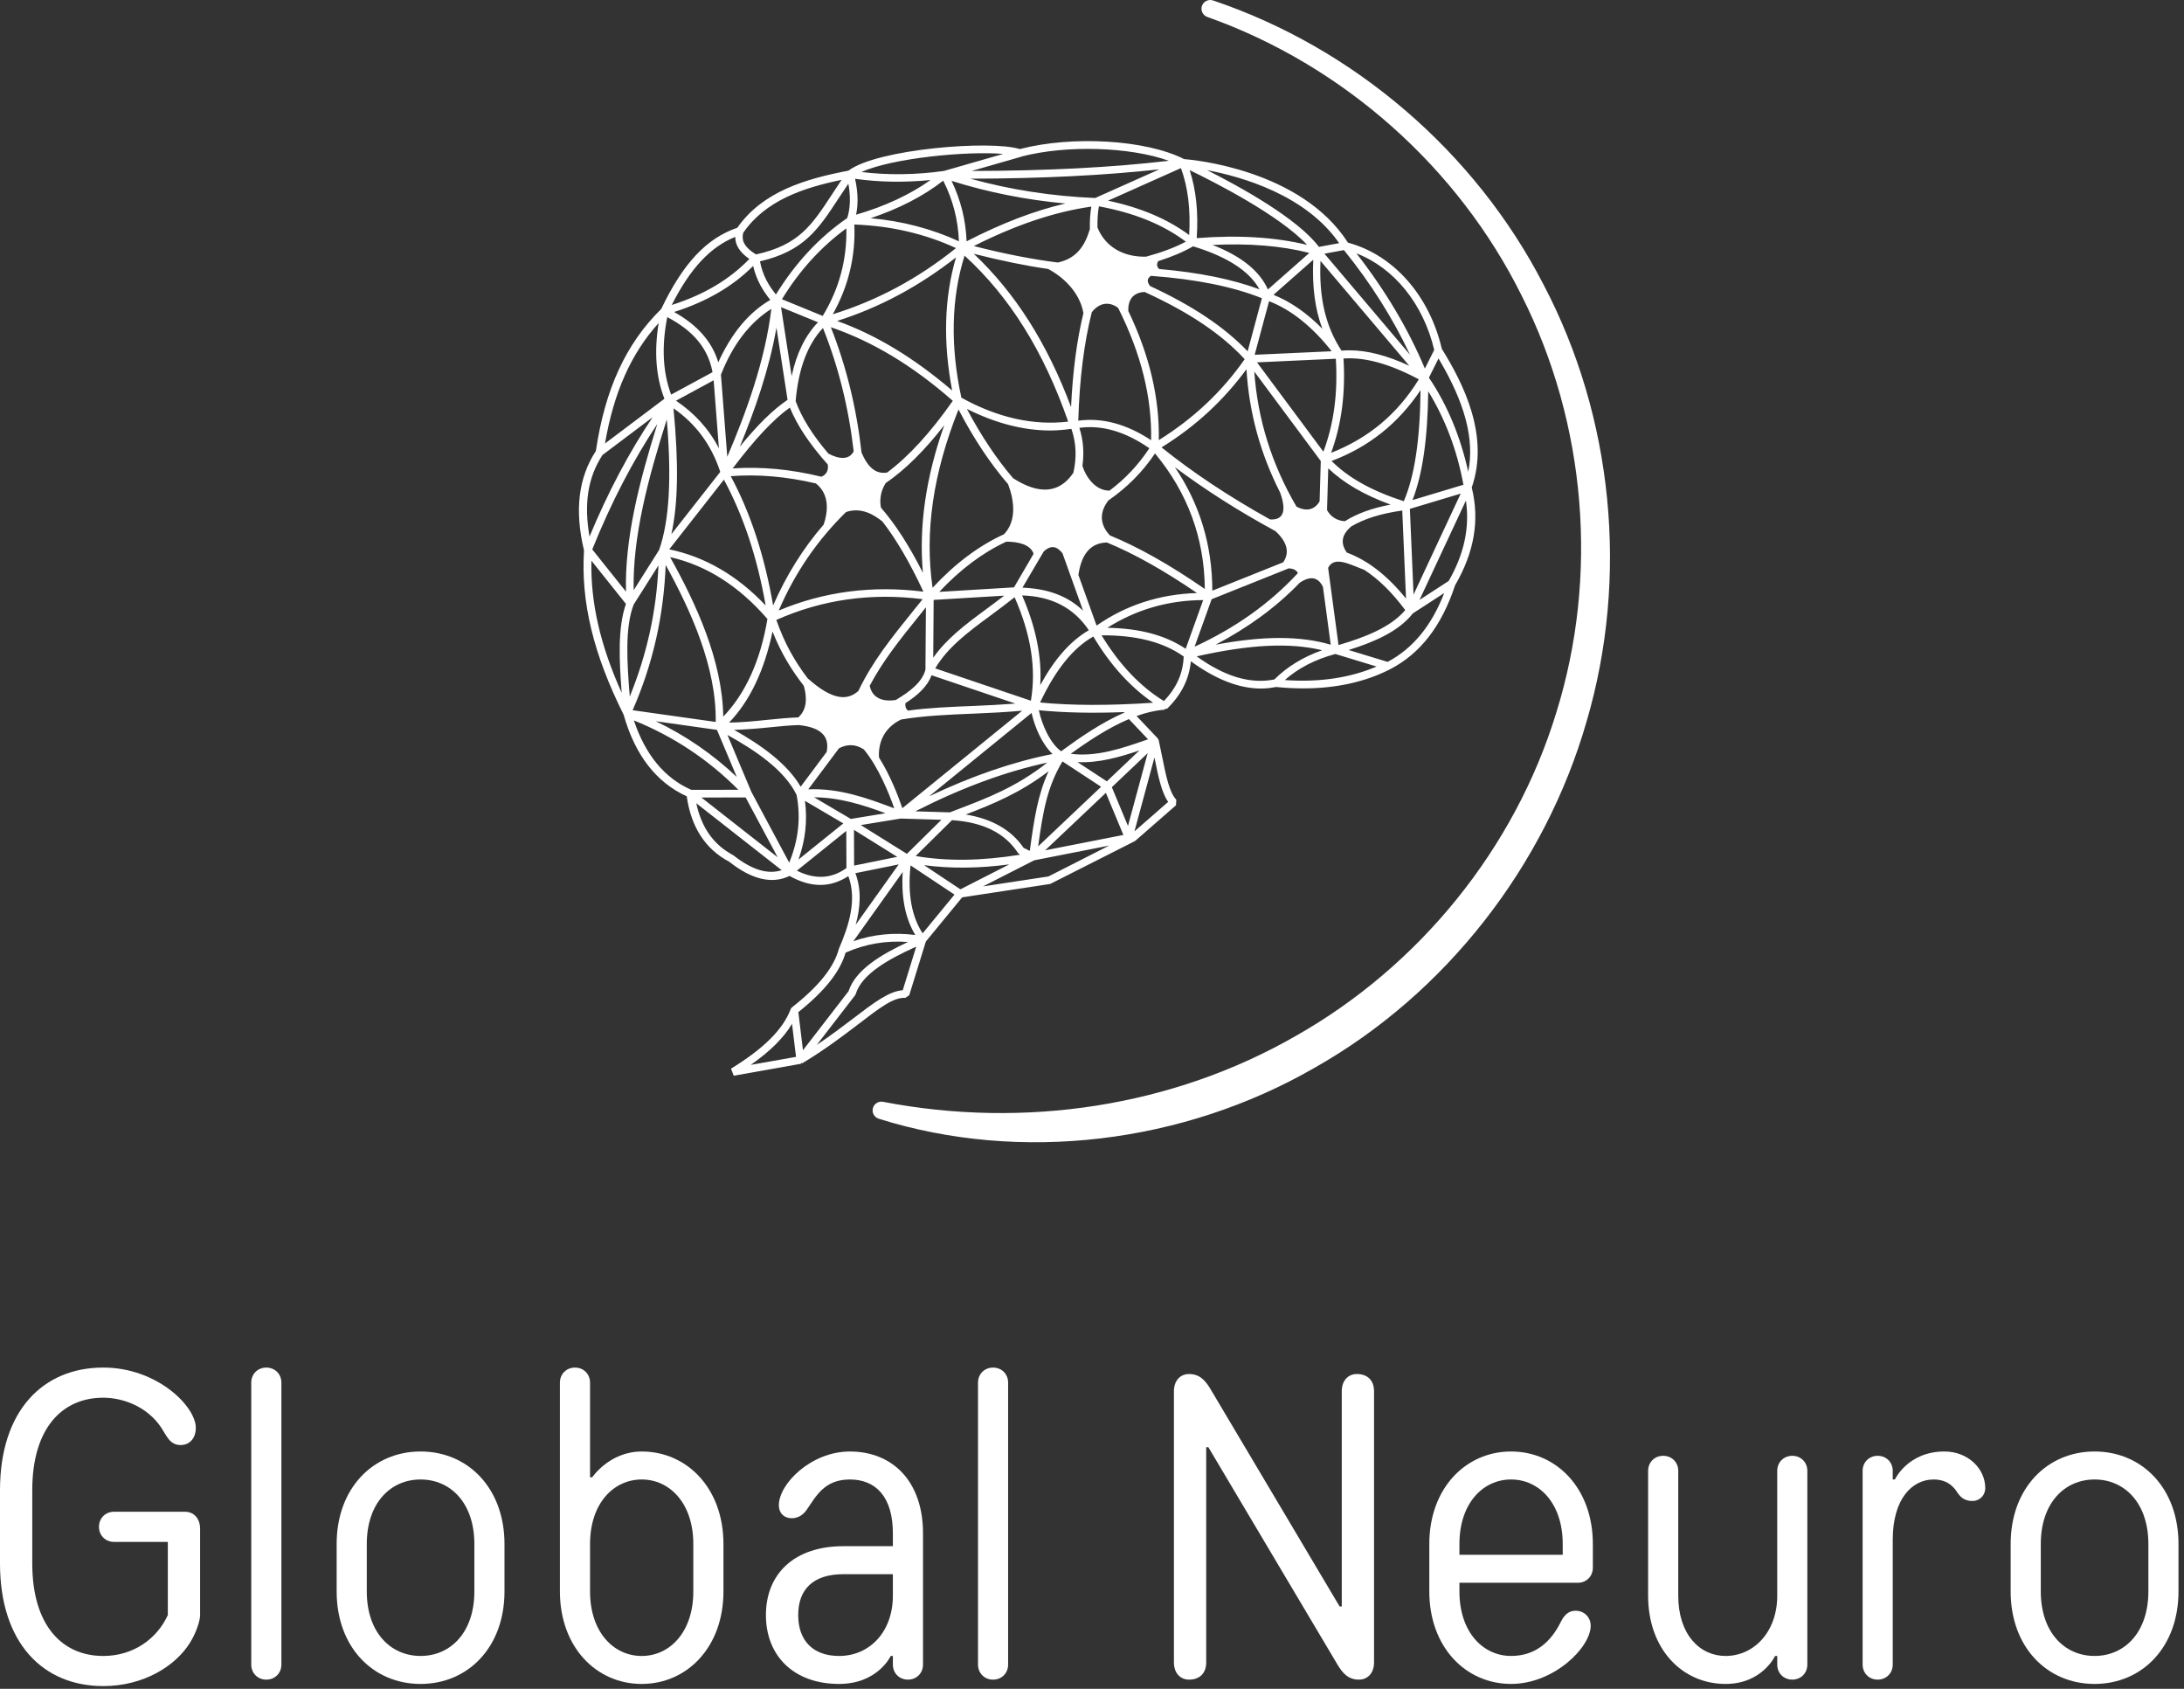
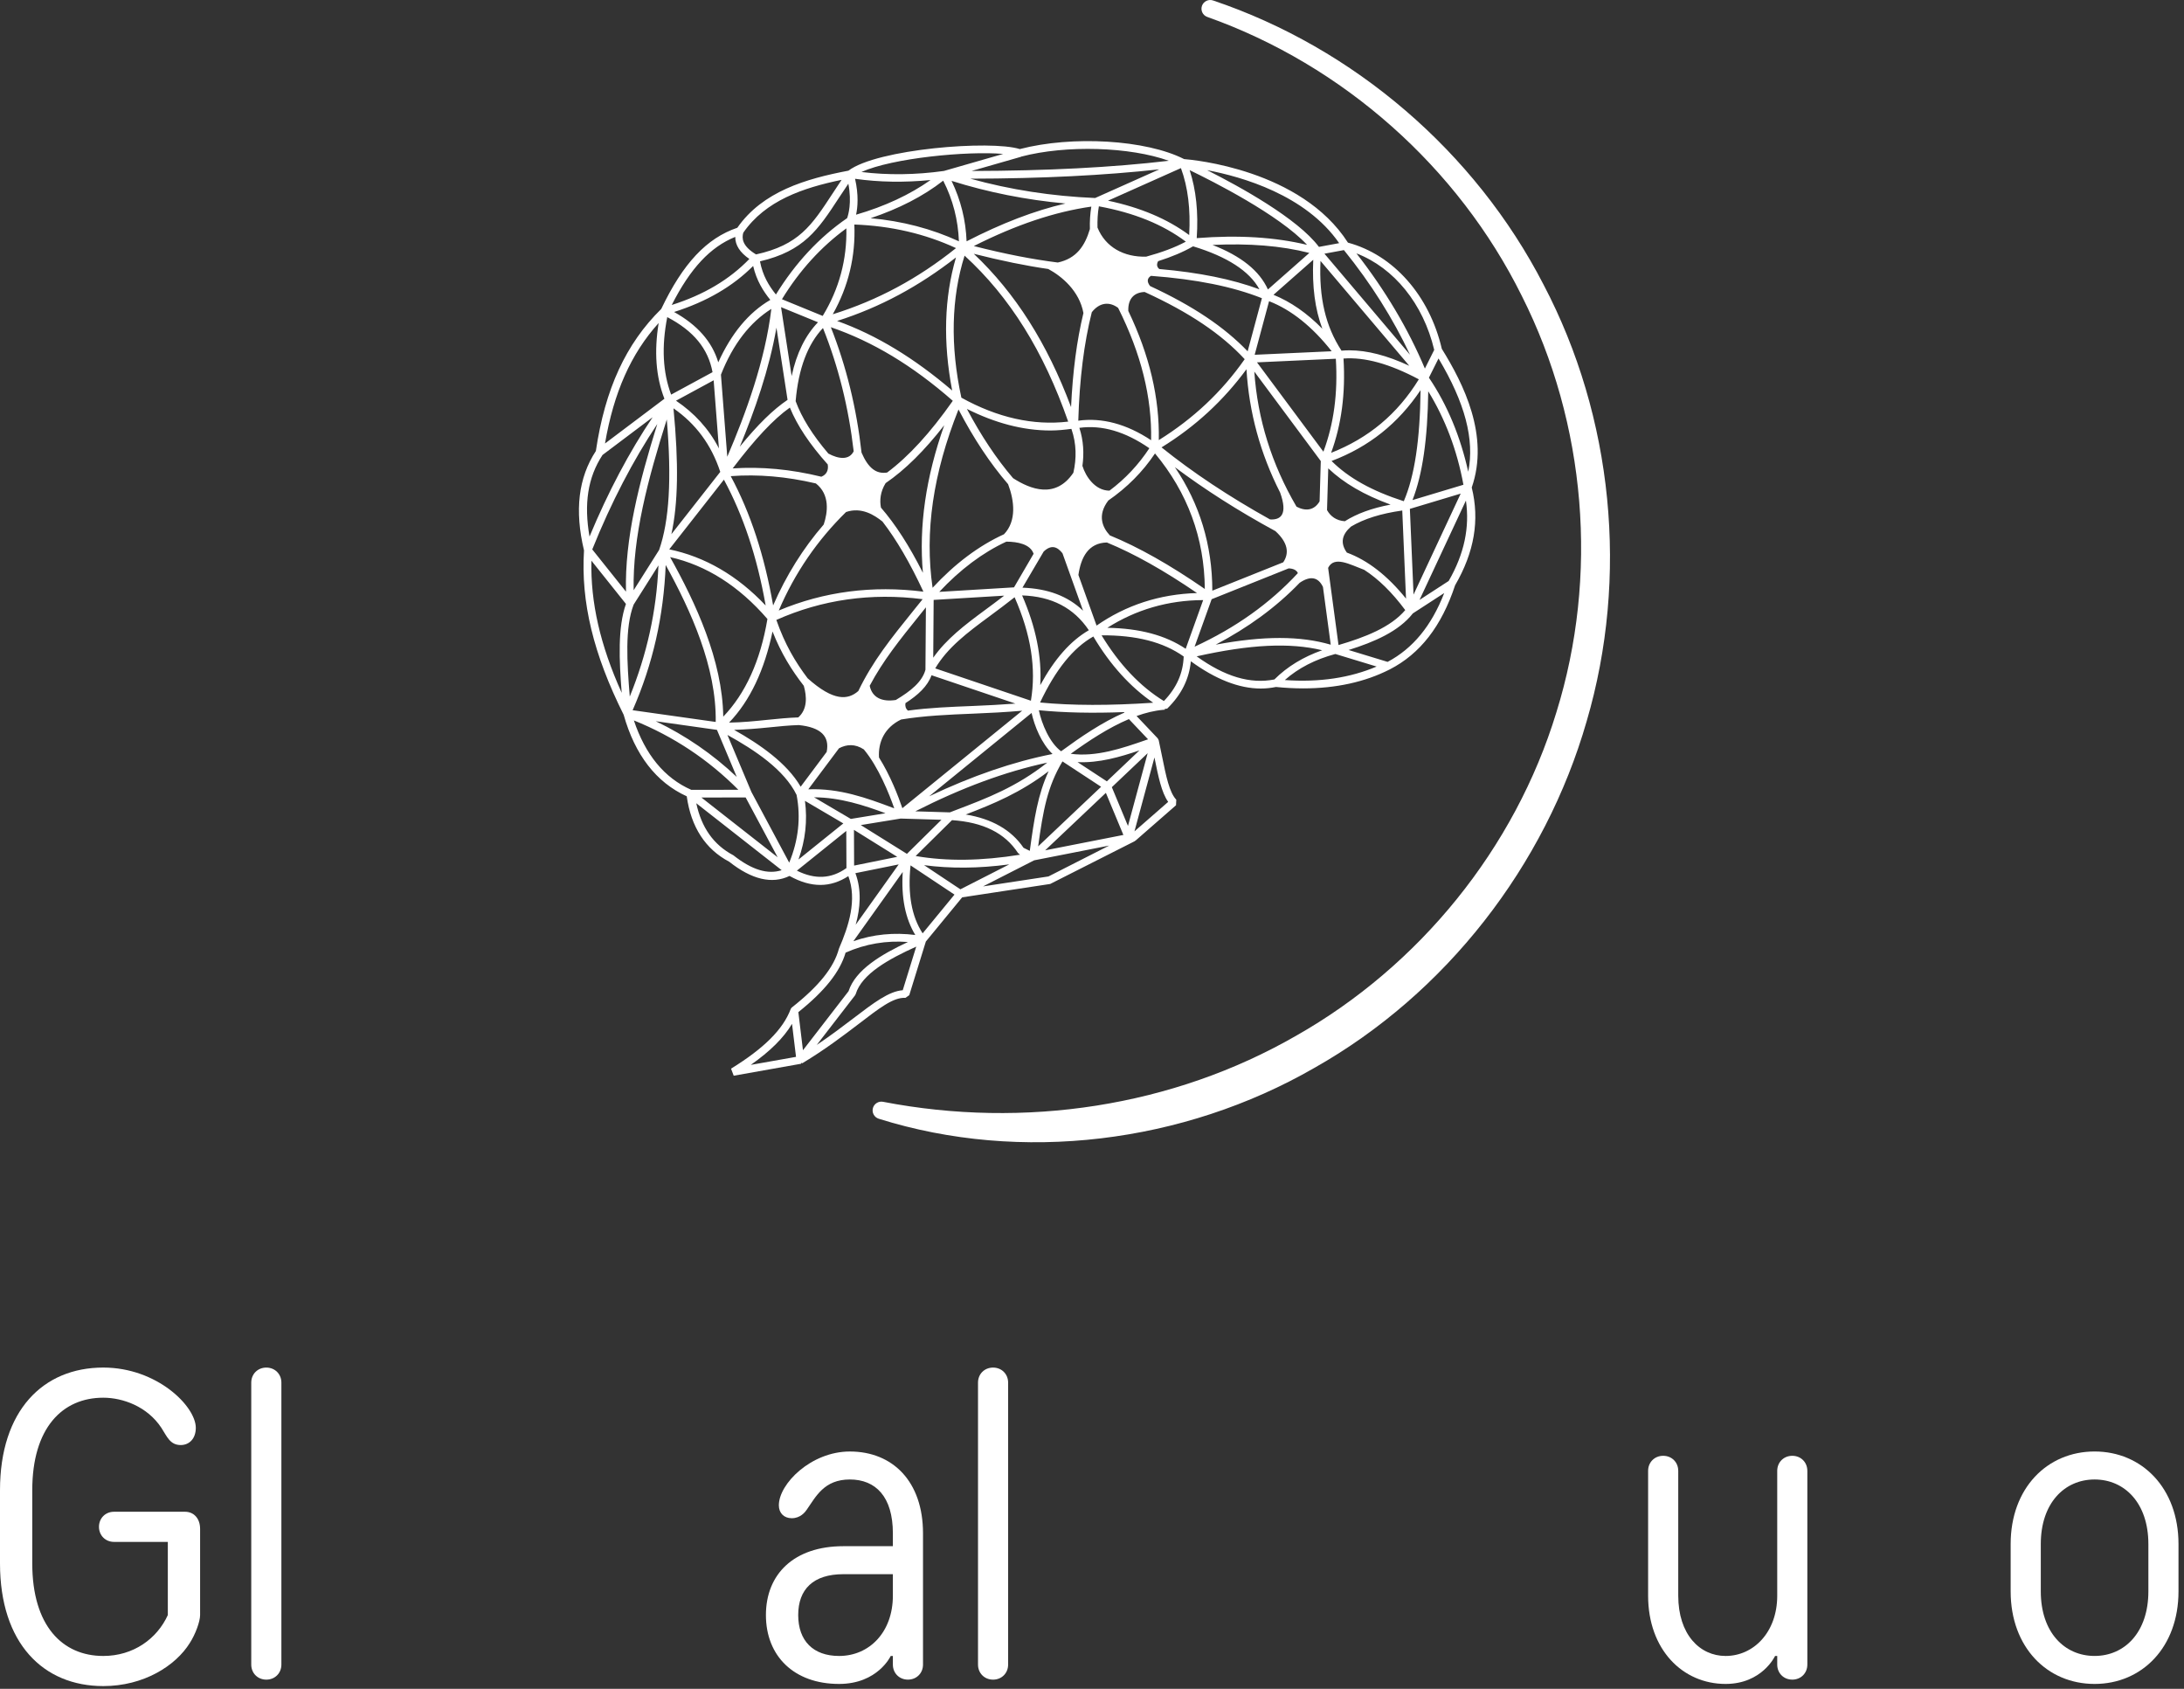
<svg xmlns="http://www.w3.org/2000/svg" width="238" height="184" viewBox="0 0 238 184" fill="none">
  <rect x="0" y="0" width="238" height="184" fill="#333333" stroke="none" />
  <path d="M99.086 108.426L100.894 102.582L104.852 97.768L114.446 96.31L123.648 91.654C123.664 91.646 123.666 91.626 123.68 91.618C123.698 91.606 123.718 91.61 123.734 91.596L128.156 87.734L128.184 87.132C127.428 86.328 127.076 84.59 126.63 82.386C126.516 81.832 126.398 81.25 126.268 80.642L126.226 80.566C126.216 80.542 126.206 80.524 126.192 80.502L126.162 80.444L123.856 78.012C124.83 77.662 125.808 77.42 126.78 77.336C126.83 77.334 126.88 77.33 126.932 77.326L126.926 77.24L127.192 77.208C128.764 75.67 129.588 73.966 129.774 72.048C132.446 73.996 135.004 75.018 137.398 75.018C137.956 75.018 138.506 74.956 139.048 74.848C140.068 74.95 141.06 75.002 142.022 75.002C145.582 75.002 148.742 74.31 151.446 72.936C154.76 71.236 157.09 68.234 158.568 63.77C160.666 60.154 161.258 56.668 160.382 53.116C162.336 47.47 159.478 41.804 157.12 38.004C155.762 32.184 151.858 27.776 146.892 26.436C141.776 18.46 129.962 17.404 129.04 17.334C124.886 15.222 116.864 14.752 111.132 16.242C107.946 15.242 95.572 16.236 92.46 18.594C87.794 19.482 83.112 20.862 80.35 24.814C76.992 25.958 74.426 28.698 72.058 33.662C68.206 37.452 65.938 42.372 64.934 49.138C63.026 52.064 62.602 55.608 63.642 59.97C63.29 65.58 64.664 71.272 67.962 77.874C69.2 82.256 71.512 85.246 74.838 86.76C75.306 90.12 76.882 92.528 79.466 93.888C81.924 95.834 84.134 96.354 86.038 95.436C87.2 96.088 88.324 96.416 89.406 96.416C90.464 96.416 91.478 96.082 92.448 95.458C93.408 98.042 92.502 100.862 91.422 103.36C90.878 105.398 89.25 107.432 86.3 109.76C86.242 109.806 86.192 109.87 86.164 109.944C85.33 112.152 83.264 114.214 79.664 116.434L79.956 117.202L87.282 115.902L87.368 115.784L87.426 115.848C89.898 114.36 91.896 112.838 93.502 111.616C95.746 109.904 97.33 108.634 98.67 108.72L99.086 108.426ZM153.654 38.648L144.33 27.64L146.454 27.248C149.418 30.91 151.816 34.734 153.654 38.648ZM100.702 94.262C103.562 94.64 106.622 94.626 109.988 94.176L104.658 96.894L100.702 94.262ZM93.06 90.416L97.776 93.356L93.076 94.308L93.06 90.416ZM69.052 64.308C68.93 58.496 70.604 52.2 72.662 45.702C73.206 52.162 72.94 56.726 71.826 59.92L69.052 64.308ZM130.18 70.46L132.038 65.286L140.43 61.928C140.942 61.942 141.298 62.122 141.434 62.444C138.37 65.75 134.654 68.396 130.18 70.46ZM111.54 92.37C110.2 90.4 108.064 89.208 105.24 88.742C108.276 87.58 111.2 86.37 114.272 84.028C113.1 86.564 112.698 89.186 112.222 92.704L111.54 92.37ZM88.082 86L91.428 81.53C92.244 81.09 93.182 81.02 94.136 81.652C95.736 83.568 96.908 86.516 97.45 88.07C97.358 88.034 97.27 88.002 97.178 87.968C94.498 86.966 91.492 85.86 88.082 86ZM83.652 78.426C82.288 78.566 80.886 78.71 79.45 78.73C81.752 76.336 83.312 72.974 84.186 68.804C85.138 71.22 86.276 73.024 87.594 74.722C87.924 75.88 88.008 77.258 86.994 78.164C85.912 78.198 84.794 78.31 83.652 78.426ZM93.102 24.462C97.096 24.608 100.816 25.472 104.18 27.032C100.036 30.356 95.628 32.724 90.75 34.24C92.46 31.198 93.25 27.916 93.102 24.462ZM130.016 26.838C133.732 27.966 136.162 29.538 137.246 31.522C134.274 30.42 130.698 29.694 126.33 29.31C126.024 29.054 126.048 28.744 126.21 28.454C127.676 27.99 128.944 27.456 130.016 26.838ZM144.216 49.214L136.98 39.48L145.572 39.086C145.804 42.864 145.35 46.188 144.216 49.214ZM146.552 56.79C145.616 56.724 144.984 56.244 144.612 55.578L144.746 51.028C146.442 52.64 148.654 53.926 151.536 54.978C149.506 55.362 147.86 55.96 146.552 56.79ZM132.112 64.356C132.108 59.402 130.736 54.89 128.032 50.9C131.26 53.312 134.866 55.626 138.992 57.87C140.356 59.122 140.514 60.262 139.84 61.264L132.112 64.356ZM120.946 58.332C120.152 57.486 119.54 56.156 120.778 54.532C122.814 53.122 124.512 51.428 125.866 49.404C129.414 53.67 131.25 58.63 131.294 64.17C127.47 61.53 124.076 59.616 120.946 58.332ZM103.51 88.51L99.744 88.396C104.816 85.82 109.55 84.074 114.126 83.09C110.762 85.744 107.57 86.96 104.21 88.24L103.51 88.51ZM84.602 67.544C89.572 65.328 94.924 64.566 100.544 65.282C100.216 65.688 99.898 66.084 99.586 66.47C97.092 69.562 95.096 72.038 93.534 75.29C92.398 76.282 90.824 76.418 88.014 73.904C86.67 72.124 85.532 70.21 84.602 67.544ZM79.844 51.034C82.274 47.832 84.292 45.668 86.076 44.406C86.874 46.366 88.228 48.392 90.202 50.602C90.304 51.218 90.086 51.706 89.506 51.94C86.154 51.118 82.96 50.83 79.844 51.034ZM93.03 49.17C92.538 50.146 91.414 50.03 90.272 49.42C88.536 47.384 87.372 45.516 86.704 43.708C87.008 40.148 88.024 37.494 89.682 35.74C91.362 39.934 92.47 44.368 93.03 49.17ZM102.896 46.334C100.89 52.014 100.122 57.316 100.574 62.412C99.086 59.456 97.586 57.14 96 55.304C95.85 54.514 95.926 53.588 96.51 52.638C98.624 51.196 100.74 49.1 102.896 46.334ZM137.516 32.49L135.962 38.276C133.41 35.62 130.012 33.336 125.332 31.166C124.942 30.676 125.024 30.3 125.428 30.054C130.394 30.428 134.32 31.224 137.516 32.49ZM126.578 48.744C130.272 46.464 133.31 43.656 135.834 40.23C136.112 44.916 137.338 49.412 139.502 53.668C140.352 56.04 139.586 56.664 138.402 56.594C133.888 54.08 129.99 51.484 126.578 48.744ZM120.904 53.458C119.35 53.456 118.316 51.936 117.956 50.756C118.142 49.412 118.082 48.024 117.624 46.614C120.108 46.28 122.624 47.024 125.25 48.836C124.072 50.624 122.636 52.166 120.904 53.458ZM98.942 77.422C98.678 77.194 98.62 76.894 98.674 76.606C100.046 75.726 101.078 74.774 101.514 73.57L110.654 76.658C109.09 76.776 107.538 76.858 106.028 76.918C103.602 77.014 101.242 77.108 98.942 77.422ZM104.452 44.612C106.104 47.78 107.896 50.482 109.858 52.756C110.546 54.56 110.794 56.77 109.41 58.208C106.638 59.472 104.04 61.436 101.628 64.04C100.748 57.964 101.674 51.588 104.452 44.612ZM116.748 46.726C116.754 46.732 116.756 46.74 116.762 46.746C117.32 48.372 117.32 49.96 116.97 51.506C115.036 54.372 112.318 53.332 110.398 52.098C108.582 49.976 106.912 47.47 105.366 44.552C108.428 46.088 111.478 46.904 114.468 46.904C115.234 46.904 115.992 46.828 116.748 46.726ZM100.85 72.976C100.49 74.29 99.252 75.294 97.622 76.264C96.128 76.496 95.052 76.022 94.774 74.718C96.226 71.982 98.032 69.73 100.238 66.996C100.452 66.73 100.68 66.442 100.9 66.17L100.85 72.976ZM101.744 65.362L109.43 64.898C108.726 65.44 108.032 65.96 107.36 66.452C105.1 68.116 103.132 69.626 101.698 71.66L101.744 65.362ZM110.502 63.994L102.356 64.486C104.632 62.056 107.072 60.216 109.666 59.014C110.866 59.02 112.278 59.276 112.636 60.336L110.502 63.994ZM122.956 33.878C122.906 32.466 123.666 31.852 124.738 31.812C129.616 34.044 133.092 36.384 135.64 39.134C133.126 42.72 130.044 45.606 126.28 47.952C126.366 43.37 125.278 38.726 122.956 33.878ZM143.802 54.626C143.204 55.632 142.27 55.716 141.288 55.204C138.58 50.58 137.042 45.652 136.688 40.486L143.932 50.234L143.802 54.626ZM138.296 32.816C140.72 33.756 143.008 35.592 145.12 38.27L136.728 38.654L138.296 32.816ZM118.978 34.016C119.802 32.964 120.88 32.818 121.848 33.546C124.352 38.534 125.536 43.29 125.442 47.964C122.762 46.19 120.094 45.48 117.506 45.834C117.638 41.272 118.134 37.378 118.978 34.016ZM104.764 43.326C103.538 37.66 103.664 32.464 105.114 27.852C110.034 32.346 113.736 38.274 116.404 45.936C112.62 46.384 108.708 45.514 104.764 43.326ZM92.198 55.786C93.884 55.21 95.294 56.122 96.17 56.828C97.698 58.806 99.16 61.316 100.628 64.464C95.1 63.766 89.8 64.444 84.864 66.518C86.626 62.388 89.11 58.814 92.198 55.786ZM95.788 82.53C95.686 80.868 96.378 79.27 98.198 78.392C100.734 77.976 103.354 77.862 106.06 77.754C107.794 77.686 109.582 77.592 111.39 77.436L98.334 88.056C97.886 86.73 97.008 84.466 95.788 82.53ZM112.342 76.346L101.916 72.822C103.252 70.562 105.38 68.95 107.856 67.128C108.728 66.484 109.632 65.81 110.566 65.072C112.352 69.128 112.934 72.83 112.342 76.346ZM113.734 60.094C114.54 59.328 115.196 59.53 115.782 60.28L118.028 66.54C116.356 64.928 114.17 64.132 111.422 64.028L113.734 60.094ZM138.778 32.12L143.11 28.302C142.98 31.212 143.296 33.662 144.102 35.82C142.424 34.104 140.64 32.876 138.778 32.12ZM124.902 27.964C122.49 28.032 120.46 26.938 119.598 24.79C119.582 24.006 119.616 23.23 119.75 22.48C123.612 23.192 126.724 24.454 129.226 26.33C128.034 26.968 126.584 27.504 124.902 27.964ZM118.77 24.956C118.226 26.786 117.316 28.162 115.274 28.602C112.568 28.262 109.588 27.692 106.122 26.808C110.75 24.472 114.95 23.078 118.926 22.51C118.796 23.308 118.744 24.124 118.77 24.956ZM114.236 29.308C115.716 30.104 117.624 31.7 118.066 34.106C117.344 37.09 116.898 40.486 116.718 44.356C114.128 37.416 110.642 31.924 106.118 27.652C109.12 28.41 111.806 28.96 114.236 29.308ZM103.762 42.546C99.634 39.024 95.512 36.502 91.222 34.968C95.912 33.482 100.164 31.178 104.178 28.048C102.892 32.422 102.754 37.286 103.762 42.546ZM103.83 43.67C101.384 47.156 99.018 49.736 96.674 51.484C95.482 51.68 94.606 50.986 93.886 49.314C93.336 44.43 92.226 39.92 90.54 35.65C95.084 37.208 99.446 39.822 103.83 43.67ZM86.27 40.972L85.114 33.466L89.14 35.112C87.772 36.532 86.8 38.478 86.27 40.972ZM85.824 43.566C84.252 44.626 82.588 46.25 80.62 48.666C82.234 44.756 83.824 40.256 84.612 35.7L85.824 43.566ZM78.888 52.26C80.996 56.17 82.504 60.66 83.438 65.972C80.33 62.68 76.796 60.656 72.932 59.852L78.888 52.26ZM73.162 58.204C73.898 54.87 73.968 50.496 73.392 44.488C75.818 46.174 77.512 48.436 78.49 51.414L73.162 58.204ZM79.63 51.878C82.62 51.652 85.692 51.92 88.91 52.672C90.464 53.89 90.204 55.834 89.762 57.15C87.512 59.746 85.674 62.696 84.252 65.964C83.304 60.528 81.788 55.888 79.63 51.878ZM98.154 89.184L102.592 89.318L98.832 93.03L93.804 89.894L98.154 89.184ZM101.256 86.758L112.416 77.678C112.734 79.11 113.488 80.99 114.698 82.15C110.392 83.002 105.954 84.528 101.256 86.758ZM111.384 64.872C114.622 64.98 117.02 66.232 118.654 68.666C116.67 69.812 114.924 71.78 113.362 74.648C113.542 71.564 112.89 68.336 111.384 64.872ZM117.52 62.644C117.8 60.684 118.626 59.152 120.624 59.106C123.592 60.324 126.824 62.142 130.444 64.614C126.386 64.734 122.714 65.922 119.498 68.16L117.52 62.644ZM146.772 60.206C146.004 59.124 146.268 58.212 147.224 57.374C148.642 56.526 150.484 55.95 152.81 55.622L153.22 65.22C151.218 62.736 149.062 61.048 146.772 60.206ZM145.106 50.226C149.198 48.68 152.38 46.124 154.806 42.506C154.742 47.962 154.156 51.854 152.978 54.61C149.482 53.482 146.96 52.068 145.106 50.226ZM145.058 49.336C146.184 46.252 146.64 42.878 146.408 39.062C148.728 38.892 151.422 39.632 154.616 41.328C152.282 45.12 149.132 47.736 145.058 49.336ZM147.054 38.168C146.76 38.168 146.472 38.18 146.188 38.206C144.446 35.524 143.726 32.466 143.9 28.426L153.576 39.854C151.148 38.726 148.992 38.168 147.054 38.168ZM138.17 31.538C137.258 29.512 135.272 27.91 132.132 26.686C136.102 26.5 139.602 26.768 142.684 27.558L138.17 31.538ZM129.59 25.608C127.2 23.844 124.28 22.612 120.744 21.864L128.692 18.316C129.458 20.402 129.75 22.804 129.59 25.608ZM105.334 26.292C105.244 23.972 104.7 21.802 103.694 19.704C107.654 20.952 111.812 21.778 116.106 22.172C112.728 22.952 109.166 24.324 105.334 26.292ZM104.498 26.292C101.538 24.922 98.312 24.084 94.876 23.774C97.934 22.748 100.602 21.39 102.786 19.684C103.856 21.784 104.404 23.962 104.498 26.292ZM89.654 34.42L85.212 32.602C87.13 29.462 89.492 26.878 92.232 24.88C92.304 28.258 91.456 31.462 89.654 34.42ZM79.254 49.764L78.564 40.822C79.874 37.49 81.736 35.118 84.056 33.654C83.38 39.32 81.266 45.066 79.254 49.764ZM78.344 48.854C77.248 46.716 75.66 44.998 73.668 43.658L77.77 41.434L78.344 48.854ZM83.63 67.44C82.86 72.032 81.22 75.576 78.816 78.082C78.726 71.934 75.81 65.69 73.024 60.7C76.95 61.582 80.514 63.836 83.63 67.44ZM83.738 79.258C84.894 79.14 85.992 79.03 87.034 78.998C89.48 79.244 90.426 80.232 90.086 81.924L87.252 85.714C85.754 83.136 82.802 81.096 80 79.522C81.276 79.478 82.528 79.384 83.738 79.258ZM96.496 88.606L92.718 89.224L88.712 86.868C91.552 86.884 94.158 87.736 96.496 88.606ZM99.784 93.266L103.742 89.358C107.158 89.588 109.514 90.762 110.94 92.942C110.962 92.974 111.002 92.978 111.03 93.004C111.058 93.03 111.068 93.07 111.104 93.088L111.17 93.122C106.956 93.802 103.204 93.854 99.784 93.266ZM115.782 82.958L119.992 85.722L113.132 92.214C113.666 88.314 114.136 85.71 115.782 82.958ZM120.512 86.384L122.42 90.97L113.894 92.646L120.512 86.384ZM121.162 85.766L125.066 82.062L122.92 89.99L121.162 85.766ZM120.618 85.13L117.424 83.036C119.744 83.146 122.04 82.484 124.168 81.76L120.618 85.13ZM115.632 81.854C114.376 80.922 113.524 78.876 113.208 77.382C115.952 77.652 119.032 77.72 122.528 77.584C122.524 77.606 122.514 77.624 122.514 77.646C120.098 78.694 117.76 80.296 115.632 81.854ZM113.342 76.54C115.04 72.95 116.946 70.59 119.146 69.348C120.992 72.46 123.188 74.864 125.67 76.564C120.896 76.886 116.836 76.878 113.342 76.54ZM131.114 65.382L129.21 70.688C126.998 69.206 124.186 68.46 120.672 68.4C123.762 66.442 127.252 65.396 131.114 65.382ZM141.634 63.494C142.798 62.704 143.652 62.87 144.168 63.948L145.016 70.242C141.698 69.272 137.722 69.262 132.48 70.238C135.992 68.392 139.05 66.178 141.634 63.494ZM144.732 61.87C145.394 60.53 147.086 61.494 148.664 62.086C150.218 63.086 151.702 64.544 153.136 66.472C151.55 68.344 148.76 69.432 145.864 70.28L144.732 61.87ZM154.04 64.782L153.64 55.444L159.178 53.78L154.04 64.782ZM153.926 54.484C155.018 51.682 155.572 47.856 155.642 42.632C157.47 45.616 158.78 49.016 159.476 52.816L153.926 54.484ZM130.412 25.944C130.604 23.12 130.342 20.686 129.642 18.538C132.122 19.734 139.364 23.386 142.44 26.678C138.944 25.84 134.998 25.586 130.412 25.944ZM119.342 21.574C114.642 21.378 110.08 20.672 105.746 19.468C113.584 19.454 120.332 19.106 126.334 18.452L119.342 21.574ZM93.29 23.392C93.466 22.604 93.584 21.256 93.18 19.48C95.812 19.854 98.564 19.894 101.406 19.616C99.146 21.21 96.432 22.48 93.29 23.392ZM92.314 23.768C89.258 25.866 86.66 28.672 84.556 32.088C83.784 31.124 83.12 30.046 82.818 28.474C87.608 27.352 89.152 25.03 91.422 21.554C91.736 21.074 92.092 20.544 92.448 20.016C92.844 22.086 92.438 23.432 92.314 23.768ZM83.944 32.676C81.568 34.054 79.684 36.368 78.274 39.476C77.592 37.212 75.998 35.408 73.458 33.992C77.004 32.864 79.84 31.214 82.074 28.978C82.446 30.568 83.162 31.708 83.944 32.676ZM77.648 40.55L73.136 42.994C72.226 40.548 72.08 37.778 72.714 34.55C75.59 36.056 77.168 37.984 77.648 40.55ZM72.404 43.446L71.994 43.754L65.93 48.32C66.882 42.76 68.764 38.532 71.776 35.194C71.276 38.3 71.468 41.026 72.404 43.446ZM68.216 64.462L64.542 59.862C66.612 54.708 69 50.15 71.63 46.192C69.642 52.55 68.068 58.716 68.216 64.462ZM69.052 65.872L71.754 61.6C71.544 66.62 70.482 71.32 68.628 75.894C68.328 72.162 68.084 68.39 69.052 65.872ZM72.544 61.558C75.29 66.538 78.088 72.7 77.994 78.658L68.94 77.38C71.154 72.332 72.318 67.126 72.544 61.558ZM78.13 79.522L80.288 84.65C77.662 82.164 74.706 80.134 71.46 78.58L78.13 79.522ZM79.272 80.076C82.242 81.714 85.476 83.87 86.806 86.604C87.286 89.084 87.004 91.562 86.004 93.988L81.886 86.29L79.272 80.076ZM84.744 93.402L76.434 86.89L81.258 86.888L84.744 93.402ZM87.72 87.254L91.902 89.714L87.014 93.646C87.77 91.544 88.004 89.404 87.72 87.254ZM97.936 94.18L93.25 100.75C93.75 98.938 93.912 96.986 93.216 95.134L97.936 94.18ZM98.374 95.006C98.2 97.8 98.652 100.066 99.742 101.868C97.426 101.58 95.166 101.788 92.998 102.546L98.374 95.006ZM100.544 101.69C99.338 99.838 98.906 97.406 99.226 94.286L104.014 97.47L100.544 101.69ZM114.254 95.492L107.124 96.576L112.694 93.736L120.874 92.128L114.254 95.492ZM127.302 87.368L123.628 90.578L125.804 82.532C125.806 82.538 125.808 82.546 125.81 82.552C126.232 84.64 126.574 86.334 127.302 87.368ZM125.108 80.55L124.88 80.628C122.322 81.52 119.46 82.502 116.682 82.128C118.672 80.69 120.826 79.274 123.022 78.348L125.108 80.55ZM126.834 76.38C124.238 74.792 121.964 72.376 120.042 69.22C123.806 69.198 126.756 69.94 128.992 71.526C128.926 73.334 128.23 74.93 126.834 76.38ZM130.406 71.51C136.25 70.204 140.56 69.996 144.082 70.846C142.032 71.568 140.28 72.626 138.876 74.028C136.258 74.546 133.48 73.728 130.406 71.51ZM140.012 74.092C141.504 72.778 143.318 71.848 145.516 71.254L150.018 72.622C147.15 73.84 143.814 74.366 140.012 74.092ZM151.214 72.114L146.964 70.82C149.772 69.942 152.424 68.794 153.966 66.832L157.382 64.614C155.996 68.188 153.97 70.65 151.214 72.114ZM157.868 63.3L154.692 65.362L159.748 54.538C160.166 57.436 159.586 60.318 157.868 63.3ZM160 51.4C159.15 47.576 157.73 44.124 155.716 41.15L156.762 39.056C159.642 43.88 160.708 47.876 160 51.4ZM156.292 38.122L155.276 40.156C153.466 35.846 150.962 31.634 147.818 27.606C151.92 29.19 155.1 33.096 156.292 38.122ZM145.934 26.492L143.73 26.9C141.402 23.79 135.068 20.314 131.546 18.54C135.342 19.256 142.296 21.242 145.934 26.492ZM127.37 17.518C121.174 18.246 114.1 18.61 105.878 18.628L111.266 17.082V17.068C116.2 15.772 123.148 15.998 127.37 17.518ZM109.32 16.77L102.862 18.626C99.774 19.056 96.76 19.094 93.874 18.74C97.222 17.224 105.39 16.432 109.32 16.77ZM91.712 19.596C91.36 20.118 91.032 20.62 90.72 21.098C88.446 24.58 87.048 26.694 82.39 27.72C80.854 26.798 80.832 25.944 80.998 25.356C83.412 21.854 87.506 20.464 91.712 19.596ZM80.124 25.81C80.116 26.712 80.64 27.516 81.662 28.214C79.492 30.452 76.726 32.112 73.202 33.228C75.232 29.228 77.41 26.908 80.124 25.81ZM65.66 49.57L71.116 45.464C68.576 49.242 66.27 53.592 64.242 58.462C63.624 54.91 64.044 52.03 65.66 49.57ZM64.448 61.086L68.212 65.8C67.31 68.366 67.47 71.914 67.75 75.486C65.4 70.274 64.346 65.628 64.448 61.086ZM69.076 78.492C73.374 80.222 77.194 82.758 80.462 86.05L75.33 86.054C72.392 84.766 70.314 82.198 69.076 78.492ZM79.922 93.188C77.738 92.036 76.44 90.142 75.876 87.516L85.182 94.81C83.682 95.292 81.974 94.806 79.922 93.188ZM86.84 94.86L92.222 90.532L92.24 94.58C90.58 95.764 88.802 95.836 86.84 94.86ZM92.148 103.794C94.318 102.828 96.598 102.456 98.942 102.634C96.038 103.99 93.232 105.648 92.472 107.992L87.502 114.426L87 110.274C89.91 107.946 91.546 105.862 92.148 103.794ZM81.816 116.022C83.938 114.53 85.406 113.07 86.31 111.552L86.746 115.148L81.816 116.022ZM92.994 110.95C91.866 111.808 90.546 112.814 89.004 113.85L93.178 108.446L93.248 108.312C93.922 106.094 96.89 104.476 99.846 103.136L98.376 107.888C96.864 108 95.216 109.256 92.994 110.95Z" fill="white" />
  <path d="M168.214 31.024C160.75 16.536 147.542 5.218 132.19 0.05C131.7 -0.116 131.158 0.142 130.984 0.632C130.81 1.128 131.068 1.672 131.564 1.846C146.378 7.104 158.904 18.238 165.836 32.238C172.874 46.19 174.222 62.778 169.608 77.604C165.078 92.472 154.652 105.258 141.218 112.862C127.802 120.574 111.65 123.02 96.226 120.044C95.756 119.954 95.28 120.23 95.134 120.698C94.978 121.202 95.26 121.734 95.762 121.89C111.276 126.76 128.96 124.564 143.212 116.362C157.572 108.268 168.38 94.328 172.904 78.588C177.524 62.858 175.792 45.45 168.214 31.024Z" fill="white" />
  <path d="M21.806 175.966C21.806 176.67 21.29 178.076 20.68 179.014C19.132 181.5 15.662 183.704 11.254 183.704C4.688 183.704 0 179.014 0 170.338V162.366C0 153.69 4.688 149 11.254 149C17.116 149 21.338 153.222 21.338 155.566C21.338 156.738 20.634 157.442 19.696 157.442C18.524 157.442 18.194 156.504 17.586 155.566C16.038 153.222 13.364 152.284 11.254 152.284C6.8 152.284 3.516 155.566 3.516 162.366V170.338C3.516 177.138 6.8 180.422 11.254 180.422C14.538 180.422 17.116 178.546 18.288 175.966V167.994H12.426C11.488 167.994 10.786 167.29 10.786 166.352C10.786 165.414 11.488 164.71 12.426 164.71H20.164C21.102 164.71 21.806 165.414 21.806 166.586V175.966Z" fill="white" />
  <path d="M30.664 181.36C30.664 182.298 29.96 183.002 29.022 183.002C28.084 183.002 27.38 182.298 27.38 181.36V150.642C27.38 149.704 28.084 149.002 29.022 149.002C29.96 149.002 30.664 149.704 30.664 150.642V181.36Z" fill="white" />
-   <path d="M54.976 168.228V173.386C54.976 179.484 50.99 183.47 45.832 183.47C40.672 183.47 36.686 179.484 36.686 173.386V168.228C36.686 162.132 40.672 158.144 45.832 158.144C50.99 158.144 54.976 162.132 54.976 168.228ZM51.694 173.386V168.228C51.694 163.772 49.114 161.194 45.832 161.194C42.548 161.194 39.97 163.772 39.97 168.228V173.386C39.97 177.842 42.548 180.42 45.832 180.42C49.114 180.42 51.694 177.842 51.694 173.386Z" fill="white" />
-   <path d="M64.534 160.96C64.534 160.96 66.41 158.146 69.928 158.146C74.852 158.146 78.838 162.132 78.838 168.23V173.388C78.838 179.484 74.852 183.47 69.928 183.47C65.004 183.47 61.016 179.484 61.016 173.388V150.642C61.016 149.704 61.72 149.002 62.658 149.002C63.596 149.002 64.3 149.704 64.3 150.642V160.96H64.534ZM75.554 173.388V168.23C75.554 163.774 72.976 161.194 69.928 161.194C66.878 161.194 64.3 163.774 64.3 168.23V173.388C64.3 177.842 66.878 180.422 69.928 180.422C72.976 180.422 75.554 177.842 75.554 173.388Z" fill="white" />
  <path d="M100.584 167.056V181.36C100.584 182.298 99.88 183 98.942 183C98.004 183 97.3 182.298 97.3 181.36V180.422H97.066C97.066 180.422 95.66 183.47 91.438 183.47C86.514 183.47 83.466 180.422 83.466 175.966C83.466 171.512 86.514 168.462 91.908 168.462H97.3V167.056C97.3 163.07 95.426 161.194 92.612 161.194C89.798 161.194 88.906 163.07 87.922 164.476C87.734 164.758 87.218 165.414 86.28 165.414C85.436 165.414 84.874 164.852 84.874 164.008C84.874 161.662 88.39 158.146 92.612 158.146C97.3 158.146 100.584 161.428 100.584 167.056ZM97.3 173.856V171.512H91.908C88.626 171.512 86.984 173.152 86.984 175.966C86.984 178.78 88.626 180.422 91.438 180.422C94.722 180.422 97.3 177.842 97.3 173.856Z" fill="white" />
  <path d="M109.86 181.36C109.86 182.298 109.156 183.002 108.218 183.002C107.28 183.002 106.578 182.298 106.578 181.36V150.642C106.578 149.704 107.28 149.002 108.218 149.002C109.156 149.002 109.86 149.704 109.86 150.642V181.36Z" fill="white" />
-   <path d="M131.68 157.676H131.446V181.124C131.446 182.298 130.742 183 129.57 183C128.632 183 127.928 182.298 127.928 181.124V151.58C127.928 150.408 128.632 149.704 129.57 149.704C130.742 149.704 131.352 150.408 131.914 151.346L145.984 175.028H146.218V151.58C146.218 150.408 146.922 149.704 147.86 149.704C149.032 149.704 149.736 150.408 149.736 151.58V181.124C149.736 182.298 149.032 183 148.094 183C146.922 183 146.312 182.298 145.748 181.358L131.68 157.676Z" fill="white" />
-   <path d="M155.758 173.386V168.228C155.758 162.13 159.744 158.144 164.668 158.144C169.592 158.144 173.58 162.13 173.58 168.228V170.806C173.58 171.744 172.876 172.448 171.938 172.448H159.04V173.386C159.04 177.842 161.62 180.42 164.668 180.42C167.248 180.42 168.984 178.966 170.108 176.67C170.578 175.73 171.14 175.496 171.704 175.496C172.642 175.496 173.344 176.2 173.344 177.138C173.344 179.482 169.358 183.468 164.668 183.468C159.744 183.468 155.758 179.482 155.758 173.386ZM159.04 169.4H170.296V168.228C170.296 163.772 167.718 161.194 164.668 161.194C161.62 161.194 159.04 163.772 159.04 168.228V169.4Z" fill="white" />
  <path d="M182.886 173.856C182.886 178.076 185.23 180.422 188.044 180.422C191.092 180.422 193.672 177.842 193.672 173.856V160.256C193.672 159.318 194.376 158.614 195.314 158.614C196.252 158.614 196.954 159.318 196.954 160.256V181.36C196.954 182.298 196.252 183 195.314 183C194.376 183 193.672 182.298 193.672 181.36V180.422H193.438C193.438 180.422 192.03 183.47 188.044 183.47C183.354 183.47 179.602 179.718 179.602 173.856V160.256C179.602 159.318 180.306 158.614 181.244 158.614C182.182 158.614 182.886 159.318 182.886 160.256V173.856Z" fill="white" />
-   <path d="M214.936 163.538C213.998 163.538 213.576 163.022 213.294 162.6C213.014 162.178 212.356 161.194 210.716 161.194C208.37 161.194 206.26 163.304 206.26 167.758V181.358C206.26 182.296 205.556 183 204.62 183C203.682 183 202.978 182.296 202.978 181.358V160.256C202.978 159.318 203.682 158.614 204.62 158.614C205.556 158.614 206.26 159.318 206.26 160.256V161.194H206.494C206.494 161.194 207.902 158.144 211.888 158.144C214.468 158.144 216.342 160.02 216.342 162.132C216.342 162.928 215.734 163.538 214.936 163.538Z" fill="white" />
  <path d="M237.4 168.228V173.386C237.4 179.484 233.414 183.47 228.256 183.47C223.096 183.47 219.11 179.484 219.11 173.386V168.228C219.11 162.132 223.096 158.144 228.256 158.144C233.414 158.144 237.4 162.132 237.4 168.228ZM234.118 173.386V168.228C234.118 163.772 231.538 161.194 228.256 161.194C224.972 161.194 222.394 163.772 222.394 168.228V173.386C222.394 177.842 224.972 180.42 228.256 180.42C231.538 180.42 234.118 177.842 234.118 173.386Z" fill="white" />
</svg>